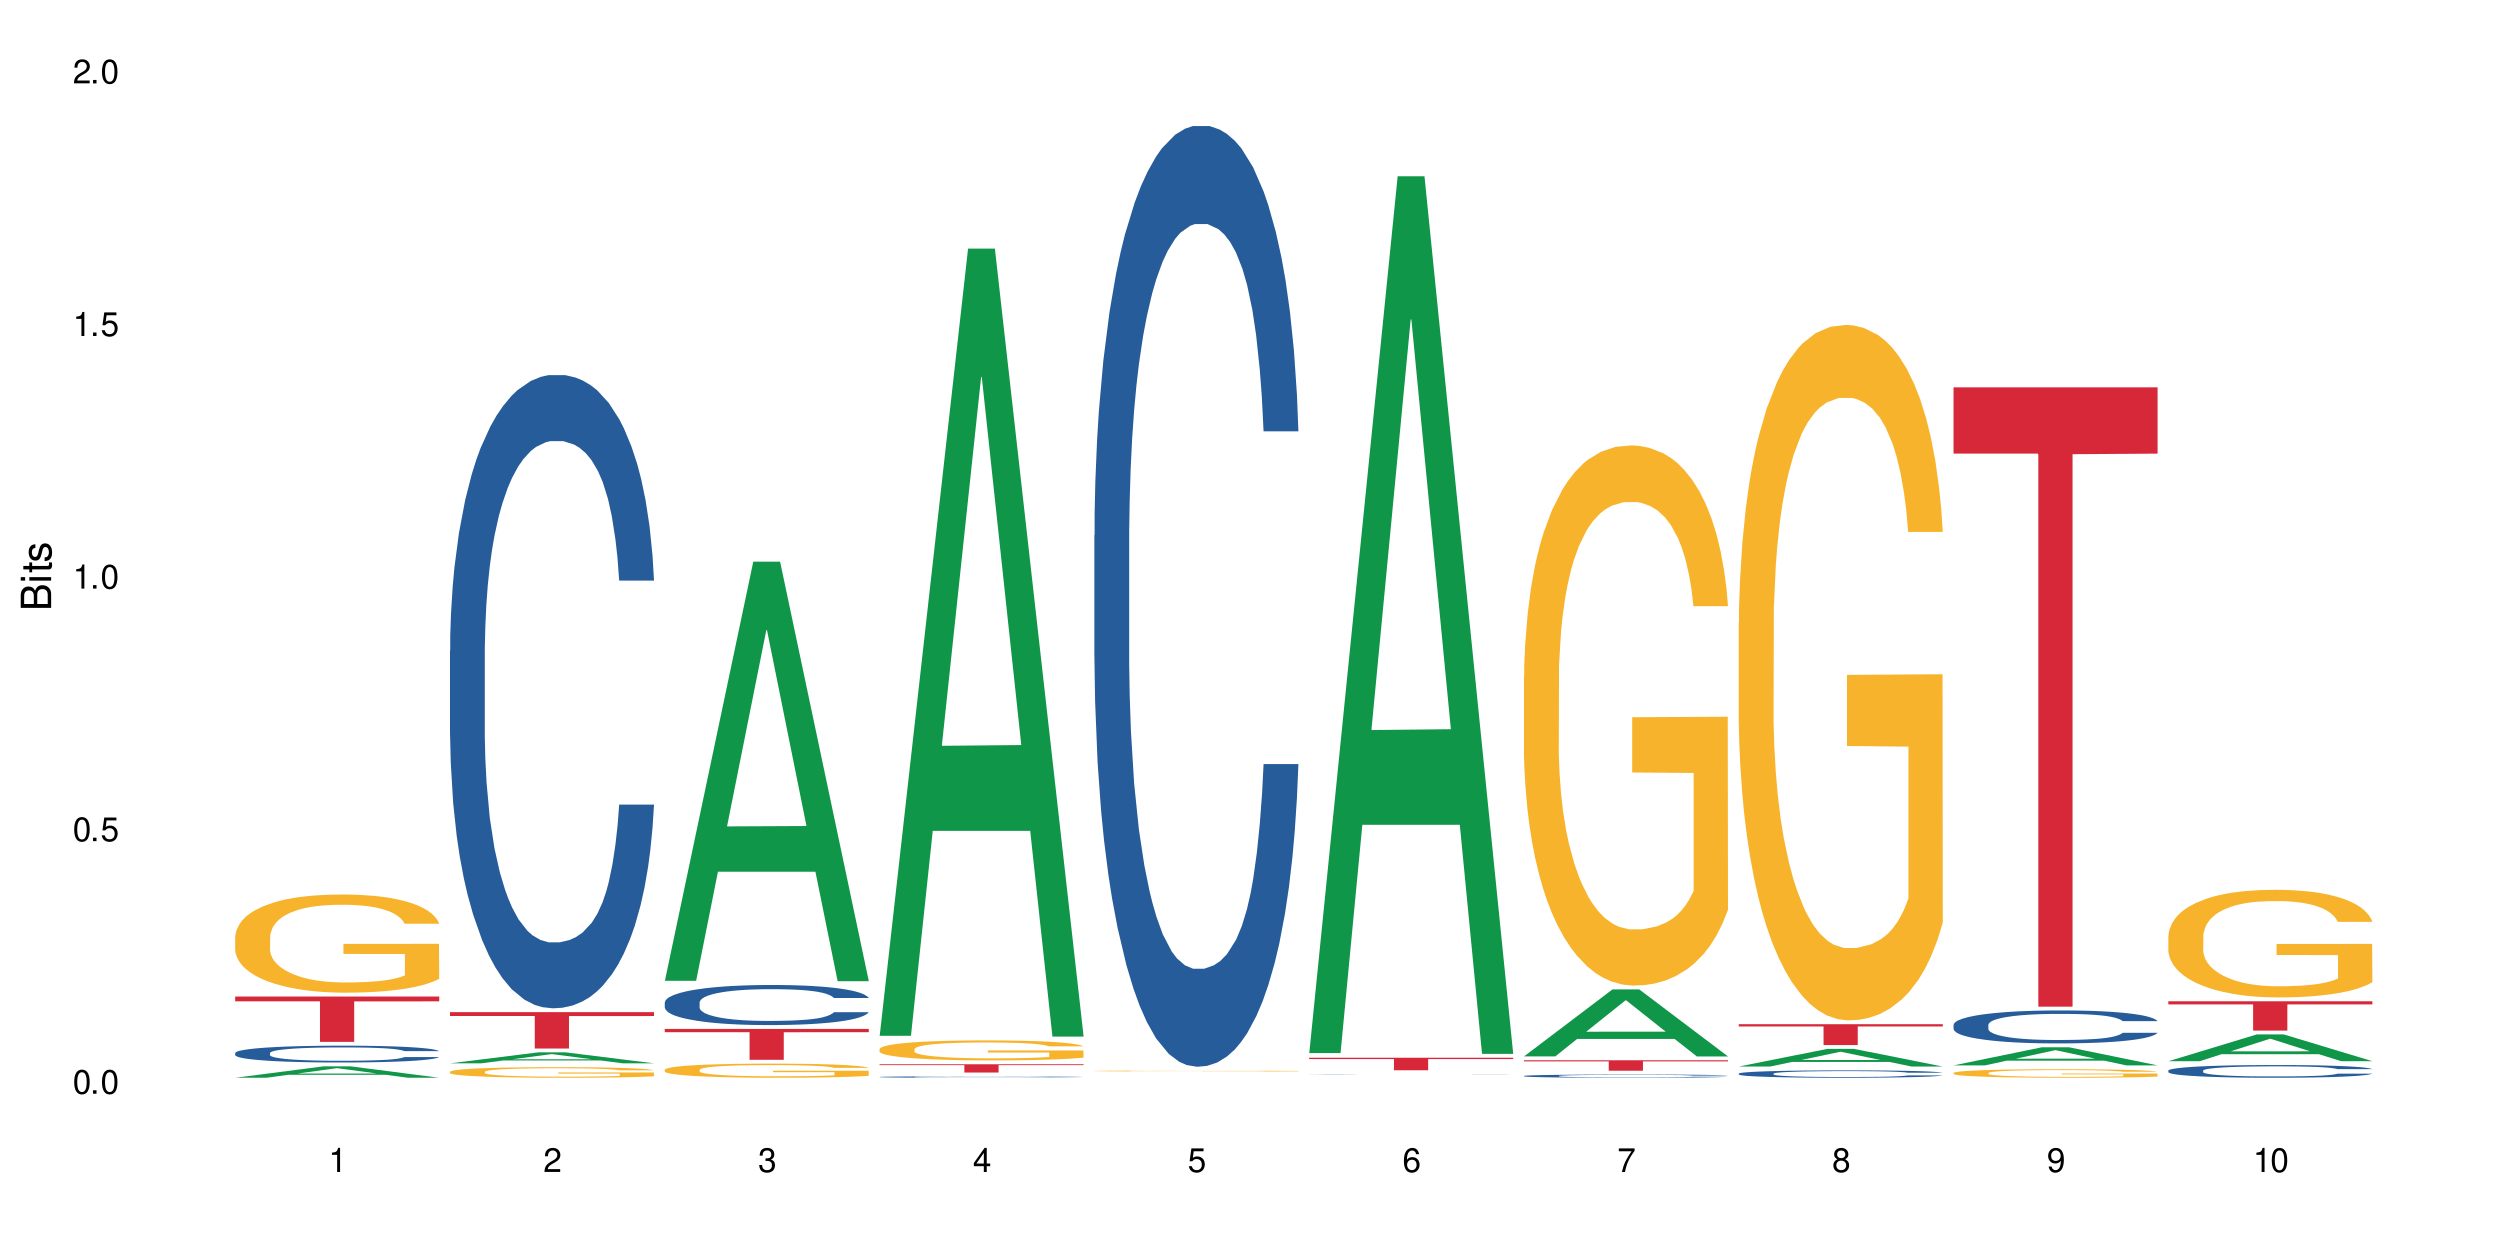
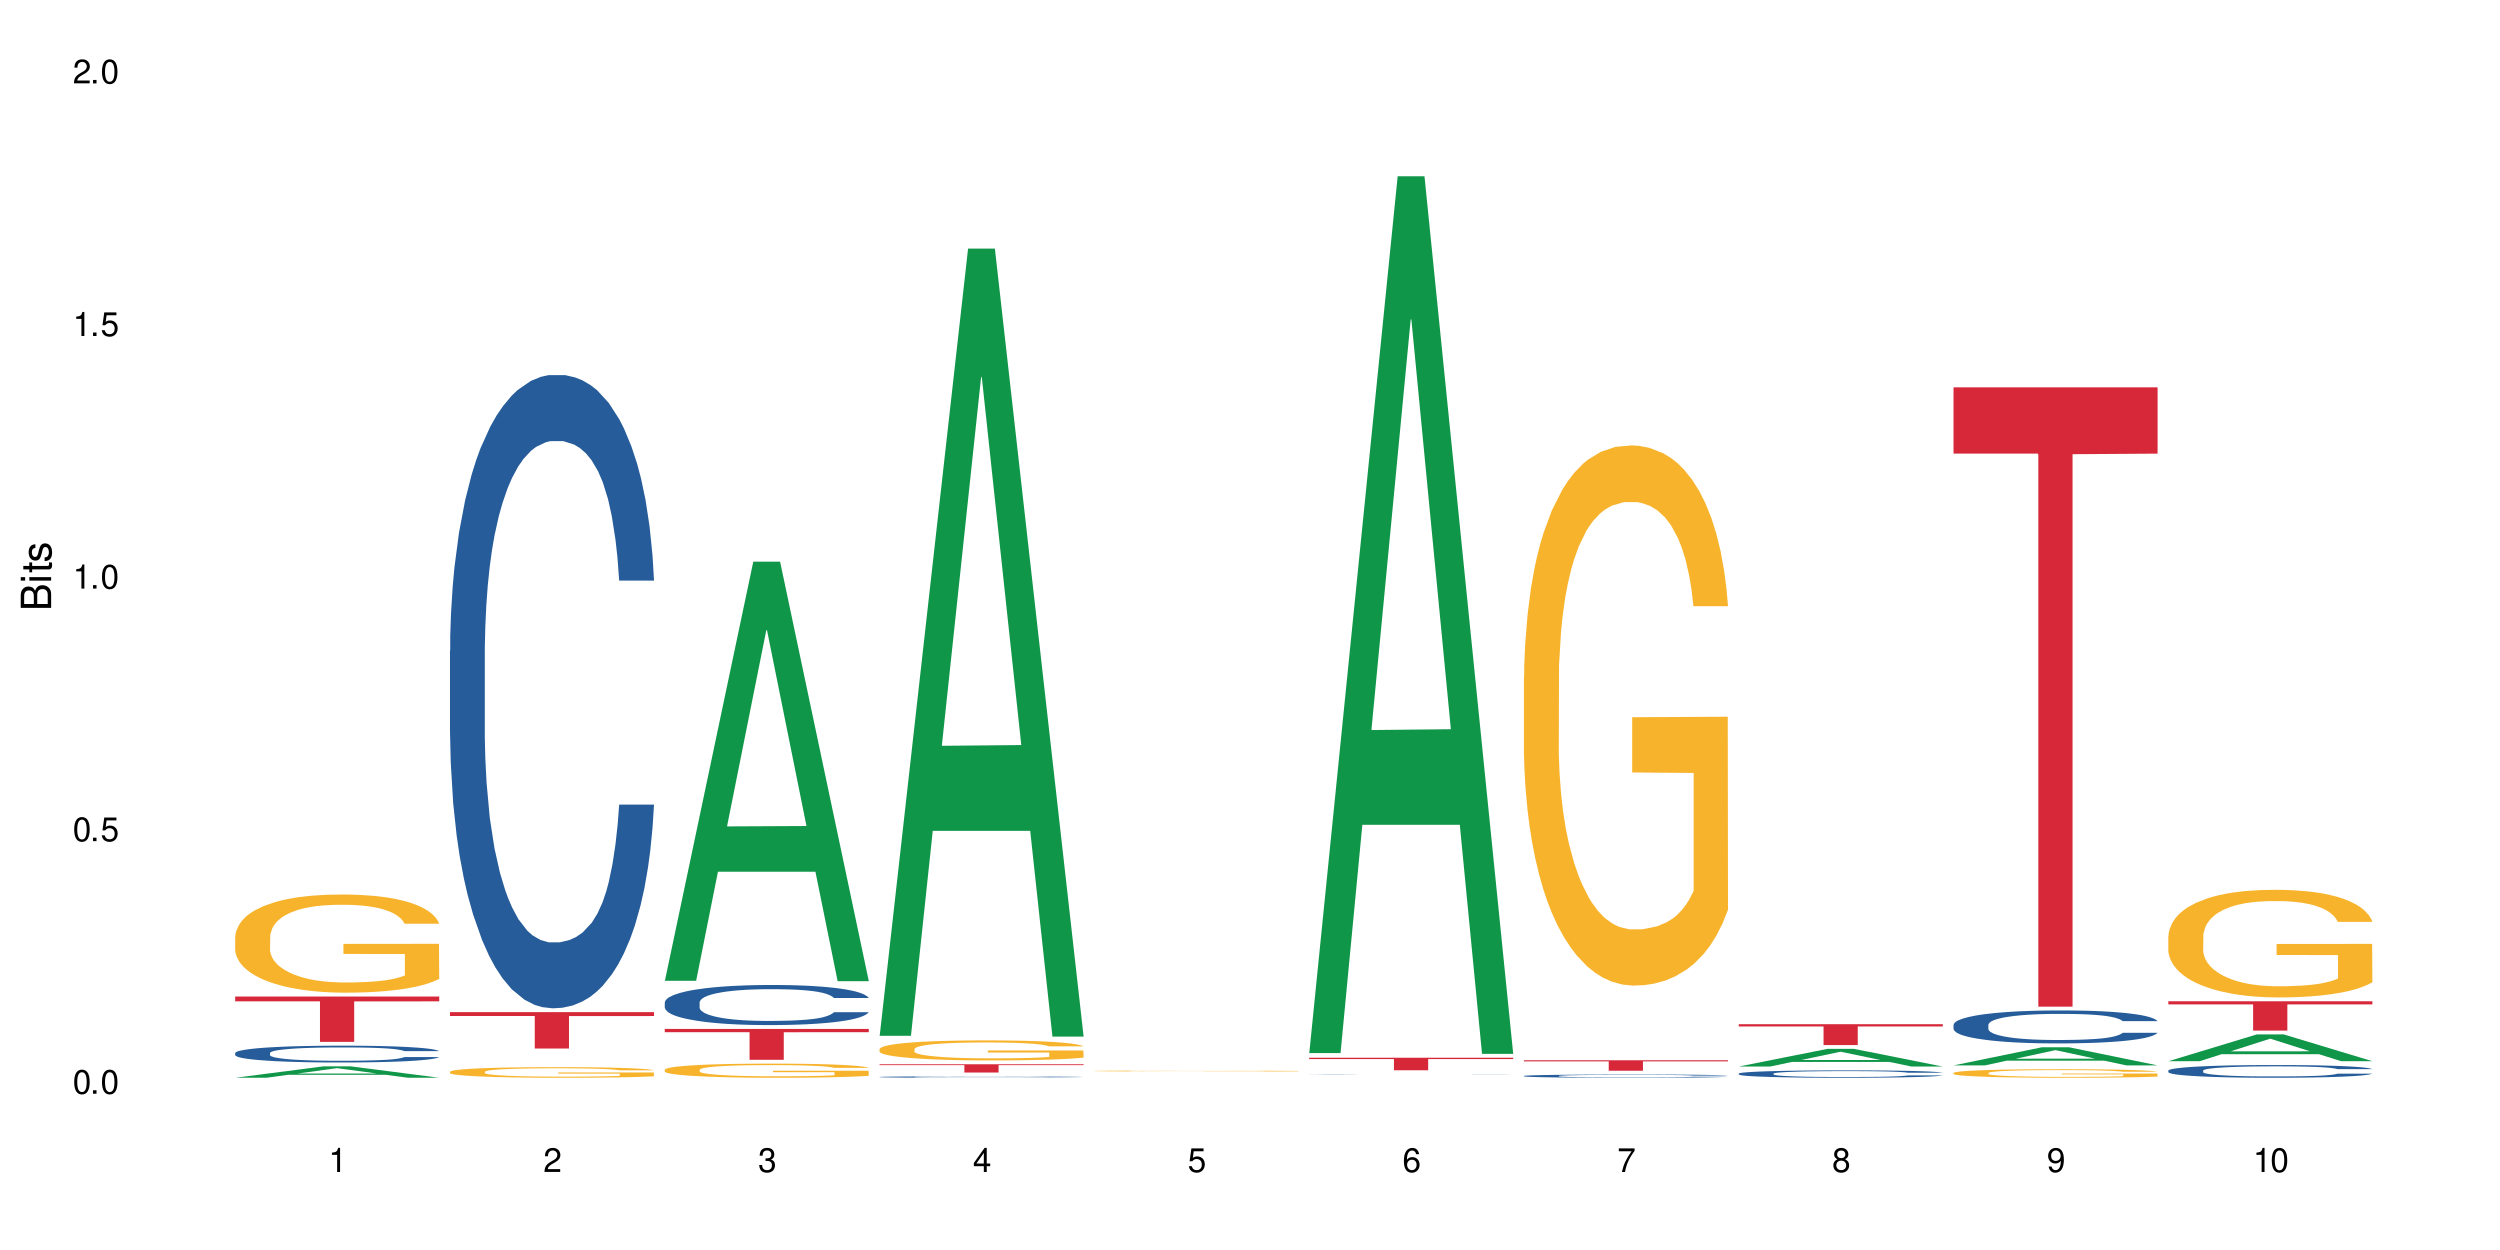
<svg xmlns="http://www.w3.org/2000/svg" xmlns:xlink="http://www.w3.org/1999/xlink" width="720" height="360" viewBox="0 0 720 360">
  <defs>
    <g>
      <g id="glyph-0-0">
</g>
      <g id="glyph-0-1">
        <path d="M 2.641 -6.938 C 2 -6.938 1.422 -6.656 1.078 -6.172 C 0.641 -5.562 0.406 -4.641 0.406 -3.359 C 0.406 -1.016 1.188 0.219 2.641 0.219 C 4.078 0.219 4.859 -1.016 4.859 -3.297 C 4.859 -4.641 4.656 -5.547 4.203 -6.172 C 3.844 -6.656 3.281 -6.938 2.641 -6.938 Z M 2.641 -6.188 C 3.547 -6.188 4 -5.25 4 -3.375 C 4 -1.406 3.562 -0.484 2.625 -0.484 C 1.734 -0.484 1.281 -1.438 1.281 -3.344 C 1.281 -5.25 1.734 -6.188 2.641 -6.188 Z M 2.641 -6.188 " />
      </g>
      <g id="glyph-0-2">
        <path d="M 1.828 -1 L 0.828 -1 L 0.828 0 L 1.828 0 Z M 1.828 -1 " />
      </g>
      <g id="glyph-0-3">
        <path d="M 4.562 -6.797 L 1.062 -6.797 L 0.547 -3.094 L 1.328 -3.094 C 1.719 -3.562 2.047 -3.734 2.578 -3.734 C 3.484 -3.734 4.062 -3.109 4.062 -2.094 C 4.062 -1.125 3.484 -0.531 2.578 -0.531 C 1.828 -0.531 1.375 -0.906 1.188 -1.672 L 0.328 -1.672 C 0.453 -1.109 0.547 -0.844 0.75 -0.594 C 1.125 -0.078 1.828 0.219 2.594 0.219 C 3.969 0.219 4.922 -0.781 4.922 -2.219 C 4.922 -3.562 4.031 -4.484 2.719 -4.484 C 2.25 -4.484 1.859 -4.359 1.469 -4.062 L 1.734 -5.969 L 4.562 -5.969 Z M 4.562 -6.797 " />
      </g>
      <g id="glyph-0-4">
        <path d="M 2.484 -4.938 L 2.484 0 L 3.328 0 L 3.328 -6.938 L 2.766 -6.938 C 2.469 -5.875 2.281 -5.734 0.984 -5.562 L 0.984 -4.938 Z M 2.484 -4.938 " />
      </g>
      <g id="glyph-0-5">
        <path d="M 4.859 -0.828 L 1.281 -0.828 C 1.359 -1.406 1.672 -1.781 2.5 -2.281 L 3.469 -2.828 C 4.406 -3.344 4.906 -4.062 4.906 -4.906 C 4.906 -5.484 4.672 -6.031 4.266 -6.406 C 3.859 -6.766 3.375 -6.938 2.719 -6.938 C 1.859 -6.938 1.219 -6.625 0.844 -6.031 C 0.609 -5.672 0.5 -5.234 0.484 -4.531 L 1.328 -4.531 C 1.359 -5.016 1.406 -5.281 1.531 -5.516 C 1.75 -5.938 2.188 -6.203 2.703 -6.203 C 3.469 -6.203 4.031 -5.641 4.031 -4.891 C 4.031 -4.344 3.719 -3.859 3.125 -3.516 L 2.234 -3 C 0.812 -2.172 0.406 -1.531 0.328 -0.016 L 4.859 -0.016 Z M 4.859 -0.828 " />
      </g>
      <g id="glyph-0-6">
        <path d="M 2.125 -3.188 L 2.578 -3.188 C 3.5 -3.188 3.984 -2.766 3.984 -1.922 C 3.984 -1.062 3.469 -0.531 2.594 -0.531 C 1.656 -0.531 1.203 -1 1.156 -2.016 L 0.312 -2.016 C 0.344 -1.453 0.438 -1.094 0.609 -0.781 C 0.953 -0.109 1.625 0.219 2.547 0.219 C 3.953 0.219 4.859 -0.625 4.859 -1.938 C 4.859 -2.828 4.516 -3.297 3.703 -3.594 C 4.344 -3.844 4.656 -4.328 4.656 -5.031 C 4.656 -6.219 3.875 -6.938 2.578 -6.938 C 1.203 -6.938 0.484 -6.172 0.453 -4.703 L 1.297 -4.703 C 1.312 -5.125 1.344 -5.359 1.453 -5.578 C 1.641 -5.969 2.062 -6.203 2.594 -6.203 C 3.344 -6.203 3.797 -5.75 3.797 -5 C 3.797 -4.516 3.609 -4.219 3.25 -4.047 C 3.016 -3.953 2.703 -3.922 2.125 -3.906 Z M 2.125 -3.188 " />
      </g>
      <g id="glyph-0-7">
        <path d="M 3.141 -1.672 L 3.141 0 L 3.984 0 L 3.984 -1.672 L 4.984 -1.672 L 4.984 -2.438 L 3.984 -2.438 L 3.984 -6.938 L 3.359 -6.938 L 0.266 -2.578 L 0.266 -1.672 Z M 3.141 -2.438 L 1 -2.438 L 3.141 -5.5 Z M 3.141 -2.438 " />
      </g>
      <g id="glyph-0-8">
        <path d="M 4.781 -5.125 C 4.609 -6.266 3.891 -6.938 2.844 -6.938 C 2.094 -6.938 1.422 -6.578 1.031 -5.953 C 0.594 -5.266 0.406 -4.422 0.406 -3.172 C 0.406 -2 0.578 -1.25 0.984 -0.641 C 1.359 -0.078 1.953 0.219 2.703 0.219 C 3.984 0.219 4.922 -0.75 4.922 -2.094 C 4.922 -3.375 4.062 -4.281 2.844 -4.281 C 2.172 -4.281 1.641 -4.031 1.281 -3.516 C 1.281 -5.234 1.828 -6.188 2.797 -6.188 C 3.391 -6.188 3.797 -5.797 3.938 -5.125 Z M 2.734 -3.531 C 3.547 -3.531 4.062 -2.953 4.062 -2.031 C 4.062 -1.156 3.484 -0.531 2.703 -0.531 C 1.922 -0.531 1.328 -1.188 1.328 -2.078 C 1.328 -2.938 1.906 -3.531 2.734 -3.531 Z M 2.734 -3.531 " />
      </g>
      <g id="glyph-0-9">
        <path d="M 4.984 -6.797 L 0.438 -6.797 L 0.438 -5.969 L 4.109 -5.969 C 2.5 -3.656 1.828 -2.234 1.328 0 L 2.219 0 C 2.594 -2.172 3.453 -4.047 4.984 -6.094 Z M 4.984 -6.797 " />
      </g>
      <g id="glyph-0-10">
        <path d="M 3.75 -3.656 C 4.469 -4.094 4.688 -4.438 4.688 -5.078 C 4.688 -6.172 3.844 -6.938 2.641 -6.938 C 1.438 -6.938 0.594 -6.172 0.594 -5.094 C 0.594 -4.438 0.812 -4.094 1.516 -3.656 C 0.734 -3.266 0.359 -2.703 0.359 -1.922 C 0.359 -0.656 1.281 0.219 2.641 0.219 C 3.984 0.219 4.922 -0.656 4.922 -1.922 C 4.922 -2.703 4.531 -3.266 3.75 -3.656 Z M 2.641 -6.188 C 3.359 -6.188 3.812 -5.75 3.812 -5.062 C 3.812 -4.406 3.344 -3.984 2.641 -3.984 C 1.922 -3.984 1.453 -4.406 1.453 -5.078 C 1.453 -5.75 1.922 -6.188 2.641 -6.188 Z M 2.641 -3.266 C 3.484 -3.266 4.062 -2.719 4.062 -1.906 C 4.062 -1.078 3.484 -0.531 2.625 -0.531 C 1.797 -0.531 1.219 -1.094 1.219 -1.906 C 1.219 -2.719 1.781 -3.266 2.641 -3.266 Z M 2.641 -3.266 " />
      </g>
      <g id="glyph-0-11">
        <path d="M 0.516 -1.578 C 0.672 -0.453 1.406 0.219 2.438 0.219 C 3.188 0.219 3.859 -0.141 4.266 -0.766 C 4.688 -1.453 4.891 -2.297 4.891 -3.547 C 4.891 -4.719 4.703 -5.453 4.312 -6.078 C 3.938 -6.641 3.344 -6.938 2.594 -6.938 C 1.297 -6.938 0.359 -5.969 0.359 -4.625 C 0.359 -3.344 1.234 -2.453 2.453 -2.453 C 3.094 -2.453 3.578 -2.672 4.016 -3.203 C 4 -1.484 3.469 -0.531 2.5 -0.531 C 1.906 -0.531 1.484 -0.906 1.359 -1.578 Z M 2.578 -6.203 C 3.375 -6.203 3.969 -5.531 3.969 -4.641 C 3.969 -3.797 3.391 -3.188 2.547 -3.188 C 1.734 -3.188 1.234 -3.766 1.234 -4.688 C 1.234 -5.562 1.797 -6.203 2.578 -6.203 Z M 2.578 -6.203 " />
      </g>
      <g id="glyph-1-0">
</g>
      <g id="glyph-1-1">
        <path d="M 0 -0.953 L 0 -4.891 C 0 -5.719 -0.234 -6.344 -0.734 -6.797 C -1.188 -7.234 -1.812 -7.469 -2.5 -7.469 C -3.547 -7.469 -4.188 -7 -4.625 -5.875 C -4.984 -6.688 -5.625 -7.094 -6.531 -7.094 C -7.172 -7.094 -7.734 -6.859 -8.141 -6.391 C -8.562 -5.922 -8.75 -5.344 -8.75 -4.5 L -8.75 -0.953 Z M -4.984 -2.062 L -7.766 -2.062 L -7.766 -4.219 C -7.766 -4.844 -7.688 -5.203 -7.453 -5.5 C -7.219 -5.812 -6.859 -5.969 -6.375 -5.969 C -5.891 -5.969 -5.531 -5.812 -5.297 -5.5 C -5.062 -5.203 -4.984 -4.844 -4.984 -4.219 Z M -0.984 -2.062 L -4 -2.062 L -4 -4.781 C -4 -5.766 -3.438 -6.359 -2.484 -6.359 C -1.547 -6.359 -0.984 -5.766 -0.984 -4.781 Z M -0.984 -2.062 " />
      </g>
      <g id="glyph-1-2">
        <path d="M -6.281 -1.797 L -6.281 -0.797 L 0 -0.797 L 0 -1.797 Z M -8.75 -1.797 L -8.75 -0.797 L -7.484 -0.797 L -7.484 -1.797 Z M -8.75 -1.797 " />
      </g>
      <g id="glyph-1-3">
        <path d="M -6.281 -3.047 L -6.281 -2.016 L -8.016 -2.016 L -8.016 -1.016 L -6.281 -1.016 L -6.281 -0.172 L -5.469 -0.172 L -5.469 -1.016 L -0.719 -1.016 C -0.078 -1.016 0.281 -1.453 0.281 -2.234 C 0.281 -2.5 0.25 -2.719 0.188 -3.047 L -0.641 -3.047 C -0.609 -2.906 -0.594 -2.766 -0.594 -2.562 C -0.594 -2.141 -0.719 -2.016 -1.156 -2.016 L -5.469 -2.016 L -5.469 -3.047 Z M -6.281 -3.047 " />
      </g>
      <g id="glyph-1-4">
        <path d="M -4.531 -5.25 C -5.766 -5.25 -6.469 -4.422 -6.469 -2.969 C -6.469 -1.516 -5.719 -0.562 -4.547 -0.562 C -3.562 -0.562 -3.094 -1.062 -2.734 -2.562 L -2.516 -3.484 C -2.344 -4.188 -2.094 -4.469 -1.641 -4.469 C -1.047 -4.469 -0.641 -3.875 -0.641 -3 C -0.641 -2.453 -0.797 -2 -1.062 -1.75 C -1.25 -1.594 -1.422 -1.531 -1.875 -1.469 L -1.875 -0.406 C -0.422 -0.453 0.281 -1.266 0.281 -2.922 C 0.281 -4.5 -0.5 -5.516 -1.719 -5.516 C -2.656 -5.516 -3.172 -4.984 -3.469 -3.734 L -3.703 -2.766 C -3.891 -1.953 -4.156 -1.609 -4.594 -1.609 C -5.188 -1.609 -5.547 -2.125 -5.547 -2.938 C -5.547 -3.75 -5.203 -4.172 -4.531 -4.203 Z M -4.531 -5.25 " />
      </g>
    </g>
  </defs>
  <rect x="-72" y="-36" width="864" height="432" fill="rgb(100%, 100%, 100%)" fill-opacity="1" />
  <path fill-rule="nonzero" fill="rgb(6.275%, 58.824%, 28.235%)" fill-opacity="1" d="M 67.73 310.391 L 67.793 310.391 L 93.223 307.102 L 100.945 307.102 L 126.5 310.395 L 117.52 310.395 L 111.117 309.535 L 83.051 309.535 L 76.773 310.391 L 67.73 310.391 L 85.75 309.18 L 108.543 309.176 L 97.176 307.641 L 97.051 307.637 L 96.926 307.645 L 85.688 309.176 L 85.75 309.18 Z M 67.73 310.391 " />
  <path fill-rule="nonzero" fill="rgb(14.51%, 36.078%, 60%)" fill-opacity="1" d="M 67.73 303.266 L 67.801 303.262 L 67.801 303.152 L 68.02 302.984 L 68.52 302.773 L 69.02 302.629 L 70.312 302.367 L 72.102 302.113 L 73.965 301.918 L 75.328 301.805 L 76.547 301.715 L 79.34 301.551 L 81.133 301.469 L 83.066 301.391 L 85.434 301.316 L 87.152 301.273 L 91.023 301.203 L 93.891 301.172 L 96.113 301.156 L 100.914 301.156 L 103.781 301.176 L 105.859 301.199 L 108.152 301.234 L 110.086 301.273 L 113.457 301.371 L 116.465 301.496 L 117.828 301.566 L 119.977 301.703 L 121.625 301.836 L 122.773 301.949 L 124.062 302.113 L 125.207 302.312 L 126.07 302.539 L 126.5 302.73 L 116.465 302.73 L 115.965 302.551 L 115.391 302.414 L 114.316 302.234 L 113.238 302.105 L 111.734 301.977 L 110.375 301.895 L 108.512 301.809 L 106.863 301.754 L 105.141 301.715 L 103.492 301.688 L 100.34 301.664 L 96.684 301.664 L 95.324 301.672 L 92.527 301.707 L 91.023 301.738 L 88.871 301.801 L 87.367 301.855 L 85.578 301.945 L 84.359 302.02 L 82.852 302.137 L 81.777 302.238 L 80.559 302.383 L 79.844 302.496 L 79.199 302.617 L 78.625 302.766 L 78.195 302.918 L 77.906 303.082 L 77.766 303.242 L 77.766 303.93 L 77.906 304.086 L 78.266 304.273 L 79.199 304.543 L 80.559 304.777 L 82.137 304.965 L 83.641 305.098 L 84.5 305.16 L 85.648 305.23 L 87.441 305.316 L 90.02 305.406 L 91.523 305.441 L 93.816 305.477 L 96.184 305.496 L 99.336 305.496 L 102.133 305.477 L 103.996 305.457 L 105.93 305.418 L 108.582 305.344 L 110.23 305.273 L 111.664 305.191 L 112.738 305.105 L 113.457 305.035 L 114.531 304.898 L 115.391 304.746 L 116.035 304.594 L 116.465 304.441 L 126.5 304.441 L 126.07 304.617 L 125.422 304.793 L 124.777 304.918 L 123.777 305.074 L 122.629 305.211 L 120.98 305.367 L 119.617 305.469 L 117.828 305.578 L 116.18 305.664 L 114.387 305.738 L 111.734 305.828 L 110.016 305.871 L 108.152 305.91 L 105.93 305.945 L 103.137 305.977 L 100.125 305.996 L 97.328 306 L 94.32 305.992 L 92.098 305.973 L 89.16 305.934 L 85.504 305.852 L 82.852 305.77 L 80.773 305.684 L 78.984 305.598 L 76.977 305.477 L 74.395 305.281 L 72.82 305.133 L 71.746 305.008 L 70.527 304.836 L 69.664 304.68 L 68.664 304.434 L 67.945 304.117 L 67.73 303.875 Z M 67.73 303.266 " />
  <path fill-rule="nonzero" fill="rgb(96.863%, 70.196%, 16.863%)" fill-opacity="1" d="M 67.73 269.727 L 67.801 269.699 L 67.801 269.184 L 68.09 268.023 L 68.805 266.422 L 69.738 265.105 L 70.742 264.07 L 71.387 263.527 L 72.461 262.754 L 73.395 262.188 L 75.758 261.023 L 78.77 259.941 L 80.418 259.477 L 82.281 259.035 L 84.93 258.547 L 86.148 258.363 L 89.875 257.953 L 94.105 257.695 L 98.762 257.617 L 100.914 257.641 L 103.852 257.746 L 107.863 258.027 L 110.16 258.289 L 111.949 258.547 L 113.812 258.883 L 116.105 259.398 L 118.258 260.016 L 119.977 260.637 L 121.695 261.41 L 123.129 262.238 L 124.348 263.141 L 125.422 264.227 L 126.07 265.129 L 126.5 266.035 L 116.535 266.035 L 115.965 265.129 L 115.32 264.434 L 114.242 263.582 L 113.168 262.961 L 112.094 262.469 L 110.086 261.801 L 108.367 261.387 L 106.215 261.023 L 104.137 260.793 L 101.773 260.637 L 100.34 260.586 L 96.543 260.586 L 93.102 260.766 L 91.094 260.973 L 89.66 261.18 L 87.656 261.566 L 86.438 261.875 L 85.719 262.082 L 83.57 262.883 L 82.137 263.605 L 81.348 264.098 L 80.344 264.871 L 79.629 265.57 L 78.84 266.602 L 78.41 267.375 L 77.836 269.133 L 77.766 273.781 L 77.98 274.762 L 78.41 275.82 L 78.984 276.75 L 79.844 277.73 L 80.703 278.48 L 82.207 279.484 L 83.496 280.156 L 84.5 280.598 L 86.438 281.293 L 87.227 281.527 L 89.09 281.992 L 91.023 282.352 L 93.387 282.66 L 95.18 282.816 L 98.047 282.945 L 101.703 282.945 L 106 282.793 L 108.727 282.586 L 110.59 282.379 L 111.809 282.195 L 113.312 281.914 L 114.387 281.656 L 115.391 281.371 L 116.609 280.934 L 116.609 274.762 L 98.906 274.734 L 98.906 271.844 L 126.426 271.816 L 126.5 281.914 L 124.992 282.609 L 123.129 283.281 L 121.34 283.797 L 119.477 284.238 L 116.824 284.727 L 114.672 285.039 L 111.375 285.398 L 108.367 285.633 L 105.215 285.785 L 102.418 285.863 L 99.121 285.891 L 96.184 285.836 L 93.031 285.684 L 90.52 285.477 L 88.227 285.219 L 85.934 284.883 L 83.066 284.34 L 81.203 283.902 L 79.27 283.359 L 77.336 282.715 L 75.613 282.016 L 74.469 281.473 L 73.32 280.855 L 72.102 280.078 L 70.957 279.203 L 70.098 278.402 L 69.309 277.496 L 68.734 276.645 L 68.16 275.484 L 67.875 274.555 L 67.73 273.754 Z M 67.73 269.727 " />
  <path fill-rule="nonzero" fill="rgb(83.922%, 15.686%, 22.353%)" fill-opacity="1" d="M 67.73 286.992 L 126.5 286.992 L 126.5 288.391 L 102.008 288.402 L 102.008 300.059 L 92.152 300.059 L 92.152 288.414 L 92.008 288.391 L 67.73 288.391 Z M 67.73 286.992 " />
-   <path fill-rule="nonzero" fill="rgb(6.275%, 58.824%, 28.235%)" fill-opacity="1" d="M 129.594 306.238 L 129.656 306.238 L 155.082 303.07 L 162.805 303.07 L 188.359 306.242 L 179.383 306.242 L 172.977 305.414 L 144.91 305.414 L 138.633 306.238 L 129.594 306.238 L 147.613 305.074 L 170.402 305.07 L 159.039 303.59 L 158.914 303.586 L 158.789 303.594 L 147.547 305.07 L 147.613 305.074 Z M 129.594 306.238 " />
  <path fill-rule="nonzero" fill="rgb(14.51%, 36.078%, 60%)" fill-opacity="1" d="M 129.594 187.379 L 129.664 187.215 L 129.664 183.215 L 129.879 176.879 L 130.379 168.879 L 130.883 163.375 L 132.172 153.543 L 133.965 144.039 L 135.828 136.707 L 137.188 132.371 L 138.406 129.039 L 141.203 122.871 L 142.992 119.703 L 144.93 116.871 L 147.293 114.035 L 149.016 112.367 L 152.883 109.703 L 155.75 108.535 L 157.973 108.035 L 162.773 108.035 L 165.641 108.703 L 167.719 109.535 L 170.012 110.867 L 171.949 112.367 L 175.316 116.035 L 178.324 120.703 L 179.688 123.371 L 181.836 128.539 L 183.484 133.539 L 184.633 137.871 L 185.922 144.039 L 187.07 151.543 L 187.93 160.043 L 188.359 167.211 L 178.324 167.211 L 177.824 160.543 L 177.25 155.375 L 176.176 148.543 L 175.102 143.707 L 173.598 138.871 L 172.234 135.707 L 170.371 132.539 L 168.723 130.539 L 167.004 129.039 L 165.355 128.039 L 162.199 127.039 L 158.547 127.039 L 157.184 127.371 L 154.391 128.703 L 152.883 129.871 L 150.734 132.207 L 149.23 134.371 L 147.438 137.707 L 146.219 140.539 L 144.715 144.875 L 143.641 148.707 L 142.422 154.207 L 141.703 158.375 L 141.059 163.043 L 140.484 168.543 L 140.055 174.379 L 139.77 180.547 L 139.625 186.547 L 139.625 212.383 L 139.77 218.387 L 140.129 225.387 L 141.059 235.555 L 142.422 244.391 L 143.996 251.391 L 145.504 256.391 L 146.363 258.727 L 147.508 261.391 L 149.301 264.727 L 151.879 268.059 L 153.387 269.395 L 155.68 270.727 L 158.043 271.395 L 161.199 271.395 L 163.992 270.727 L 165.855 269.895 L 167.789 268.559 L 170.441 265.727 L 172.09 263.059 L 173.523 259.891 L 174.598 256.727 L 175.316 254.059 L 176.391 248.891 L 177.25 243.223 L 177.895 237.387 L 178.324 231.723 L 188.359 231.723 L 187.93 238.387 L 187.285 244.891 L 186.641 249.723 L 185.637 255.559 L 184.488 260.727 L 182.84 266.559 L 181.48 270.395 L 179.688 274.562 L 178.039 277.727 L 176.246 280.562 L 173.598 283.895 L 171.875 285.562 L 170.012 287.062 L 167.789 288.395 L 164.996 289.562 L 161.984 290.23 L 159.191 290.398 L 156.18 290.062 L 153.957 289.398 L 151.02 287.895 L 147.367 284.895 L 144.715 281.73 L 142.637 278.562 L 140.844 275.227 L 138.836 270.727 L 136.258 263.391 L 134.68 257.727 L 133.605 253.059 L 132.387 246.555 L 131.527 240.723 L 130.523 231.387 L 129.809 219.551 L 129.594 210.383 Z M 129.594 187.379 " />
  <path fill-rule="nonzero" fill="rgb(96.863%, 70.196%, 16.863%)" fill-opacity="1" d="M 129.594 308.652 L 129.664 308.648 L 129.664 308.594 L 129.949 308.469 L 130.668 308.293 L 131.598 308.152 L 132.602 308.039 L 133.246 307.98 L 134.32 307.898 L 135.254 307.836 L 137.617 307.711 L 140.629 307.594 L 142.277 307.543 L 144.141 307.496 L 146.793 307.445 L 148.012 307.426 L 151.738 307.379 L 155.965 307.352 L 160.625 307.344 L 162.773 307.348 L 165.711 307.359 L 169.727 307.387 L 172.02 307.418 L 173.812 307.445 L 175.676 307.48 L 177.969 307.535 L 180.117 307.602 L 181.836 307.672 L 183.559 307.754 L 184.992 307.844 L 186.211 307.941 L 187.285 308.059 L 187.93 308.156 L 188.359 308.254 L 178.398 308.254 L 177.824 308.156 L 177.18 308.078 L 176.105 307.988 L 175.031 307.922 L 173.953 307.867 L 171.949 307.797 L 170.227 307.75 L 168.078 307.711 L 166 307.688 L 163.633 307.672 L 162.199 307.664 L 158.402 307.664 L 154.961 307.684 L 152.957 307.707 L 151.523 307.73 L 149.516 307.77 L 148.297 307.805 L 147.582 307.824 L 145.43 307.914 L 143.996 307.992 L 143.207 308.043 L 142.207 308.129 L 141.488 308.203 L 140.699 308.312 L 140.27 308.398 L 139.695 308.586 L 139.625 309.09 L 139.84 309.195 L 140.27 309.309 L 140.844 309.41 L 141.703 309.516 L 142.562 309.598 L 144.07 309.703 L 145.359 309.777 L 146.363 309.824 L 148.297 309.898 L 149.086 309.926 L 150.949 309.977 L 152.883 310.016 L 155.25 310.047 L 157.039 310.062 L 159.906 310.078 L 163.562 310.078 L 167.863 310.062 L 170.586 310.039 L 172.449 310.016 L 173.668 309.996 L 175.172 309.965 L 176.246 309.938 L 177.25 309.906 L 178.469 309.859 L 178.469 309.195 L 160.766 309.191 L 160.766 308.879 L 188.289 308.875 L 188.359 309.965 L 186.855 310.043 L 184.992 310.113 L 183.199 310.168 L 181.336 310.219 L 178.684 310.27 L 176.535 310.305 L 173.238 310.344 L 170.227 310.367 L 167.074 310.383 L 164.277 310.395 L 160.984 310.395 L 158.043 310.391 L 154.891 310.375 L 152.383 310.352 L 150.09 310.324 L 147.797 310.285 L 144.93 310.227 L 143.066 310.18 L 141.129 310.121 L 139.195 310.055 L 137.477 309.977 L 136.328 309.918 L 135.184 309.852 L 133.965 309.77 L 132.816 309.672 L 131.957 309.586 L 131.168 309.488 L 130.594 309.398 L 130.023 309.273 L 129.734 309.172 L 129.594 309.086 Z M 129.594 308.652 " />
  <path fill-rule="nonzero" fill="rgb(83.922%, 15.686%, 22.353%)" fill-opacity="1" d="M 129.594 291.496 L 188.359 291.496 L 188.359 292.617 L 163.867 292.629 L 163.867 301.969 L 154.012 301.969 L 154.012 292.637 L 153.871 292.617 L 129.594 292.617 Z M 129.594 291.496 " />
  <path fill-rule="nonzero" fill="rgb(6.275%, 58.824%, 28.235%)" fill-opacity="1" d="M 191.453 282.473 L 191.516 282.359 L 216.945 161.766 L 224.668 161.766 L 250.219 282.586 L 241.242 282.586 L 234.84 251.051 L 206.773 251.051 L 200.492 282.473 L 191.453 282.473 L 209.473 238.004 L 232.266 237.891 L 220.898 181.504 L 220.773 181.391 L 220.648 181.73 L 209.41 237.891 L 209.473 238.004 Z M 191.453 282.473 " />
  <path fill-rule="nonzero" fill="rgb(14.51%, 36.078%, 60%)" fill-opacity="1" d="M 191.453 288.707 L 191.523 288.695 L 191.523 288.441 L 191.738 288.043 L 192.242 287.535 L 192.742 287.188 L 194.031 286.566 L 195.824 285.965 L 197.688 285.5 L 199.051 285.227 L 200.27 285.016 L 203.062 284.625 L 204.855 284.426 L 206.789 284.246 L 209.156 284.066 L 210.875 283.961 L 214.746 283.793 L 217.613 283.719 L 219.832 283.688 L 224.637 283.688 L 227.5 283.73 L 229.582 283.785 L 231.875 283.867 L 233.809 283.961 L 237.176 284.195 L 240.188 284.488 L 241.547 284.66 L 243.699 284.984 L 245.348 285.301 L 246.492 285.574 L 247.785 285.965 L 248.93 286.441 L 249.789 286.977 L 250.219 287.43 L 240.188 287.43 L 239.684 287.008 L 239.113 286.684 L 238.035 286.25 L 236.961 285.945 L 235.457 285.641 L 234.094 285.438 L 232.23 285.238 L 230.582 285.113 L 228.863 285.016 L 227.215 284.953 L 224.062 284.891 L 220.406 284.891 L 219.043 284.91 L 216.25 284.996 L 214.746 285.07 L 212.594 285.219 L 211.09 285.355 L 209.297 285.566 L 208.078 285.746 L 206.574 286.02 L 205.5 286.262 L 204.281 286.609 L 203.566 286.871 L 202.918 287.168 L 202.348 287.516 L 201.918 287.883 L 201.629 288.273 L 201.484 288.652 L 201.484 290.289 L 201.629 290.668 L 201.988 291.109 L 202.918 291.754 L 204.281 292.312 L 205.859 292.754 L 207.363 293.07 L 208.223 293.219 L 209.371 293.387 L 211.16 293.598 L 213.742 293.809 L 215.246 293.895 L 217.539 293.977 L 219.906 294.02 L 223.059 294.02 L 225.852 293.977 L 227.715 293.926 L 229.652 293.84 L 232.305 293.66 L 233.953 293.492 L 235.387 293.293 L 236.461 293.094 L 237.176 292.922 L 238.254 292.598 L 239.113 292.238 L 239.758 291.871 L 240.188 291.512 L 250.219 291.512 L 249.789 291.934 L 249.145 292.344 L 248.5 292.648 L 247.496 293.02 L 246.352 293.344 L 244.703 293.715 L 243.34 293.957 L 241.547 294.219 L 239.898 294.422 L 238.109 294.598 L 235.457 294.809 L 233.738 294.914 L 231.875 295.012 L 229.652 295.094 L 226.855 295.168 L 223.848 295.211 L 221.051 295.223 L 218.043 295.199 L 215.82 295.16 L 212.883 295.062 L 209.227 294.875 L 206.574 294.672 L 204.496 294.473 L 202.703 294.262 L 200.699 293.977 L 198.117 293.516 L 196.543 293.156 L 195.465 292.859 L 194.246 292.449 L 193.387 292.078 L 192.383 291.488 L 191.668 290.742 L 191.453 290.16 Z M 191.453 288.707 " />
  <path fill-rule="nonzero" fill="rgb(96.863%, 70.196%, 16.863%)" fill-opacity="1" d="M 191.453 308.07 L 191.523 308.066 L 191.523 307.992 L 191.812 307.824 L 192.527 307.594 L 193.461 307.406 L 194.461 307.258 L 195.109 307.18 L 196.184 307.066 L 197.113 306.984 L 199.48 306.816 L 202.488 306.66 L 204.137 306.594 L 206 306.531 L 208.652 306.461 L 209.871 306.434 L 213.598 306.375 L 217.828 306.34 L 222.484 306.328 L 224.637 306.332 L 227.574 306.348 L 231.586 306.387 L 233.879 306.426 L 235.672 306.461 L 237.535 306.508 L 239.828 306.582 L 241.98 306.672 L 243.699 306.762 L 245.418 306.875 L 246.852 306.992 L 248.07 307.121 L 249.145 307.277 L 249.789 307.41 L 250.219 307.539 L 240.258 307.539 L 239.684 307.41 L 239.039 307.309 L 237.965 307.184 L 236.891 307.098 L 235.816 307.027 L 233.809 306.93 L 232.09 306.871 L 229.938 306.816 L 227.859 306.785 L 225.496 306.762 L 224.062 306.754 L 220.262 306.754 L 216.824 306.781 L 214.816 306.809 L 213.383 306.84 L 211.375 306.895 L 210.156 306.941 L 209.441 306.969 L 207.293 307.086 L 205.859 307.188 L 205.07 307.262 L 204.066 307.371 L 203.348 307.473 L 202.562 307.621 L 202.133 307.73 L 201.559 307.984 L 201.484 308.652 L 201.703 308.793 L 202.133 308.945 L 202.703 309.082 L 203.566 309.223 L 204.426 309.328 L 205.93 309.473 L 207.219 309.57 L 208.223 309.633 L 210.156 309.734 L 210.945 309.77 L 212.809 309.836 L 214.746 309.887 L 217.109 309.93 L 218.902 309.953 L 221.77 309.973 L 225.422 309.973 L 229.723 309.949 L 232.445 309.922 L 234.309 309.891 L 235.527 309.863 L 237.035 309.824 L 238.109 309.785 L 239.113 309.746 L 240.332 309.684 L 240.332 308.793 L 222.629 308.789 L 222.629 308.375 L 250.148 308.371 L 250.219 309.824 L 248.715 309.922 L 246.852 310.02 L 245.059 310.094 L 243.195 310.156 L 240.547 310.227 L 238.395 310.273 L 235.098 310.324 L 232.09 310.359 L 228.934 310.379 L 226.141 310.391 L 222.844 310.395 L 219.906 310.387 L 216.75 310.367 L 214.242 310.336 L 211.949 310.301 L 209.656 310.25 L 206.789 310.172 L 204.926 310.109 L 202.992 310.031 L 201.055 309.938 L 199.336 309.84 L 198.191 309.762 L 197.043 309.672 L 195.824 309.559 L 194.68 309.434 L 193.816 309.316 L 193.031 309.188 L 192.457 309.066 L 191.883 308.898 L 191.598 308.766 L 191.453 308.648 Z M 191.453 308.07 " />
  <path fill-rule="nonzero" fill="rgb(83.922%, 15.686%, 22.353%)" fill-opacity="1" d="M 191.453 296.324 L 250.219 296.324 L 250.219 297.277 L 225.727 297.285 L 225.727 305.227 L 215.875 305.227 L 215.875 297.293 L 215.73 297.277 L 191.453 297.277 Z M 191.453 296.324 " />
  <path fill-rule="nonzero" fill="rgb(6.275%, 58.824%, 28.235%)" fill-opacity="1" d="M 253.312 298.32 L 253.375 298.109 L 278.805 71.59 L 286.527 71.59 L 312.082 298.535 L 303.102 298.535 L 296.699 239.293 L 268.633 239.293 L 262.355 298.32 L 253.312 298.32 L 271.332 214.789 L 294.125 214.574 L 282.762 108.668 L 282.633 108.453 L 282.508 109.094 L 271.27 214.574 L 271.332 214.789 Z M 253.312 298.32 " />
  <path fill-rule="nonzero" fill="rgb(14.51%, 36.078%, 60%)" fill-opacity="1" d="M 253.312 310.164 L 253.387 310.164 L 253.387 310.156 L 253.602 310.141 L 254.102 310.121 L 254.605 310.109 L 255.895 310.09 L 257.684 310.066 L 259.547 310.051 L 260.91 310.039 L 262.129 310.035 L 264.922 310.02 L 266.715 310.012 L 268.652 310.008 L 271.016 310 L 272.734 309.996 L 276.605 309.988 L 279.473 309.988 L 281.695 309.984 L 286.496 309.984 L 289.363 309.988 L 291.441 309.988 L 293.734 309.992 L 295.668 309.996 L 299.039 310.004 L 302.047 310.016 L 303.41 310.02 L 305.559 310.031 L 307.207 310.043 L 308.355 310.055 L 309.645 310.066 L 310.793 310.082 L 311.652 310.102 L 312.082 310.117 L 302.047 310.117 L 301.547 310.105 L 300.973 310.094 L 299.898 310.078 L 298.824 310.066 L 297.316 310.055 L 295.957 310.047 L 294.094 310.043 L 292.445 310.035 L 290.723 310.035 L 289.074 310.031 L 285.922 310.027 L 282.266 310.027 L 280.906 310.031 L 278.109 310.031 L 276.605 310.035 L 274.457 310.039 L 272.949 310.047 L 271.16 310.055 L 269.941 310.059 L 268.434 310.07 L 267.359 310.078 L 266.141 310.09 L 265.426 310.098 L 264.781 310.109 L 264.207 310.121 L 263.777 310.137 L 263.492 310.148 L 263.348 310.164 L 263.348 310.219 L 263.492 310.234 L 263.848 310.25 L 264.781 310.273 L 266.141 310.293 L 267.719 310.309 L 269.223 310.32 L 270.082 310.324 L 271.23 310.332 L 273.023 310.34 L 275.602 310.344 L 277.105 310.348 L 279.402 310.352 L 287.715 310.352 L 289.578 310.348 L 291.512 310.348 L 294.164 310.34 L 295.812 310.336 L 297.246 310.328 L 298.32 310.32 L 299.039 310.312 L 300.113 310.301 L 300.973 310.289 L 301.617 310.277 L 302.047 310.266 L 312.082 310.266 L 311.652 310.277 L 311.008 310.293 L 310.363 310.305 L 309.359 310.316 L 308.211 310.328 L 306.562 310.344 L 305.203 310.352 L 303.41 310.359 L 301.762 310.367 L 299.969 310.375 L 297.316 310.383 L 295.598 310.383 L 293.734 310.387 L 291.512 310.391 L 288.719 310.395 L 277.68 310.395 L 274.742 310.391 L 271.086 310.383 L 268.434 310.375 L 266.355 310.367 L 264.566 310.363 L 262.559 310.352 L 259.98 310.336 L 258.402 310.32 L 257.328 310.312 L 256.109 310.297 L 255.25 310.285 L 254.246 310.262 L 253.527 310.238 L 253.312 310.215 Z M 253.312 310.164 " />
  <path fill-rule="nonzero" fill="rgb(96.863%, 70.196%, 16.863%)" fill-opacity="1" d="M 253.312 302.105 L 253.387 302.098 L 253.387 301.992 L 253.672 301.758 L 254.387 301.43 L 255.32 301.16 L 256.324 300.949 L 256.969 300.84 L 258.043 300.684 L 258.977 300.566 L 261.34 300.328 L 264.352 300.109 L 266 300.012 L 267.863 299.926 L 270.516 299.824 L 271.73 299.789 L 275.461 299.703 L 279.688 299.648 L 284.348 299.633 L 286.496 299.641 L 289.434 299.66 L 293.449 299.719 L 295.742 299.77 L 297.531 299.824 L 299.395 299.891 L 301.691 299.996 L 303.84 300.125 L 305.559 300.25 L 307.281 300.41 L 308.715 300.578 L 309.93 300.762 L 311.008 300.984 L 311.652 301.168 L 312.082 301.352 L 302.121 301.352 L 301.547 301.168 L 300.902 301.023 L 299.824 300.852 L 298.75 300.723 L 297.676 300.625 L 295.668 300.488 L 293.949 300.402 L 291.801 300.328 L 289.723 300.281 L 287.355 300.25 L 285.922 300.238 L 282.125 300.238 L 278.684 300.277 L 276.676 300.32 L 275.242 300.359 L 273.238 300.441 L 272.02 300.504 L 271.301 300.547 L 269.152 300.707 L 267.719 300.855 L 266.93 300.957 L 265.926 301.113 L 265.211 301.258 L 264.422 301.469 L 263.992 301.625 L 263.418 301.984 L 263.348 302.93 L 263.562 303.133 L 263.992 303.348 L 264.566 303.535 L 265.426 303.738 L 266.285 303.891 L 267.789 304.094 L 269.082 304.23 L 270.082 304.32 L 272.02 304.465 L 272.809 304.512 L 274.672 304.605 L 276.605 304.68 L 278.973 304.742 L 280.762 304.773 L 283.629 304.801 L 287.285 304.801 L 291.586 304.77 L 294.309 304.727 L 296.172 304.684 L 297.391 304.648 L 298.895 304.59 L 299.969 304.535 L 300.973 304.48 L 302.191 304.391 L 302.191 303.133 L 284.488 303.125 L 284.488 302.535 L 312.008 302.531 L 312.082 304.59 L 310.578 304.73 L 308.715 304.867 L 306.922 304.973 L 305.059 305.062 L 302.406 305.164 L 300.258 305.227 L 296.961 305.301 L 293.949 305.348 L 290.797 305.379 L 288 305.395 L 284.703 305.402 L 281.766 305.391 L 278.613 305.359 L 276.105 305.316 L 273.812 305.266 L 271.516 305.195 L 268.652 305.086 L 266.789 304.996 L 264.852 304.883 L 262.918 304.754 L 261.195 304.609 L 260.051 304.5 L 258.902 304.375 L 257.684 304.215 L 256.539 304.035 L 255.68 303.875 L 254.891 303.688 L 254.316 303.516 L 253.742 303.277 L 253.457 303.09 L 253.312 302.926 Z M 253.312 302.105 " />
  <path fill-rule="nonzero" fill="rgb(83.922%, 15.686%, 22.353%)" fill-opacity="1" d="M 253.312 306.5 L 312.082 306.5 L 312.082 306.758 L 287.59 306.758 L 287.59 308.887 L 277.734 308.887 L 277.734 306.762 L 277.594 306.758 L 253.312 306.758 Z M 253.312 306.5 " />
-   <path fill-rule="nonzero" fill="rgb(14.51%, 36.078%, 60%)" fill-opacity="1" d="M 315.176 154.184 L 315.246 153.938 L 315.246 147.992 L 315.461 138.582 L 315.961 126.695 L 316.465 118.523 L 317.754 103.91 L 319.547 89.793 L 321.41 78.898 L 322.77 72.461 L 323.988 67.508 L 326.785 58.344 L 328.578 53.637 L 330.512 49.426 L 332.875 45.219 L 334.598 42.742 L 338.465 38.777 L 341.332 37.047 L 343.555 36.301 L 348.355 36.301 L 351.223 37.293 L 353.301 38.531 L 355.594 40.512 L 357.531 42.742 L 360.898 48.188 L 363.91 55.125 L 365.27 59.086 L 367.422 66.762 L 369.07 74.191 L 370.215 80.633 L 371.504 89.793 L 372.652 100.938 L 373.512 113.57 L 373.941 124.219 L 363.91 124.219 L 363.406 114.312 L 362.832 106.637 L 361.758 96.48 L 360.684 89.301 L 359.18 82.117 L 357.816 77.414 L 355.953 72.707 L 354.305 69.734 L 352.586 67.508 L 350.938 66.02 L 347.785 64.535 L 344.129 64.535 L 342.766 65.031 L 339.973 67.012 L 338.465 68.746 L 336.316 72.211 L 334.812 75.43 L 333.02 80.383 L 331.801 84.594 L 330.297 91.031 L 329.223 96.73 L 328.004 104.902 L 327.285 111.094 L 326.641 118.027 L 326.066 126.199 L 325.637 134.867 L 325.352 144.031 L 325.207 152.945 L 325.207 191.332 L 325.352 200.246 L 325.711 210.648 L 326.641 225.754 L 328.004 238.883 L 329.578 249.281 L 331.086 256.711 L 331.945 260.18 L 333.09 264.141 L 334.883 269.094 L 337.465 274.047 L 338.969 276.027 L 341.262 278.012 L 343.625 279 L 346.781 279 L 349.574 278.012 L 351.438 276.773 L 353.375 274.789 L 356.023 270.582 L 357.672 266.617 L 359.105 261.914 L 360.184 257.207 L 360.898 253.246 L 361.973 245.566 L 362.832 237.148 L 363.48 228.48 L 363.91 220.059 L 373.941 220.059 L 373.512 229.965 L 372.867 239.625 L 372.223 246.805 L 371.219 255.473 L 370.07 263.152 L 368.422 271.82 L 367.062 277.516 L 365.27 283.707 L 363.621 288.41 L 361.832 292.621 L 359.18 297.574 L 357.457 300.051 L 355.594 302.281 L 353.375 304.262 L 350.578 305.996 L 347.57 306.984 L 344.773 307.234 L 341.762 306.738 L 339.543 305.746 L 336.602 303.52 L 332.949 299.059 L 330.297 294.355 L 328.219 289.648 L 326.426 284.695 L 324.418 278.012 L 321.84 267.113 L 320.262 258.691 L 319.188 251.758 L 317.969 242.102 L 317.109 233.434 L 316.105 219.562 L 315.391 201.98 L 315.176 188.359 Z M 315.176 154.184 " />
  <path fill-rule="nonzero" fill="rgb(96.863%, 70.196%, 16.863%)" fill-opacity="1" d="M 315.176 308.434 L 315.246 308.434 L 315.246 308.43 L 315.531 308.422 L 316.25 308.406 L 317.18 308.398 L 318.184 308.387 L 318.828 308.383 L 319.906 308.375 L 320.836 308.371 L 323.203 308.363 L 326.211 308.352 L 327.859 308.348 L 329.723 308.344 L 332.375 308.34 L 333.594 308.34 L 337.32 308.336 L 341.547 308.336 L 346.207 308.332 L 348.355 308.332 L 351.297 308.336 L 355.309 308.336 L 357.602 308.34 L 359.395 308.34 L 361.258 308.344 L 363.551 308.348 L 365.699 308.355 L 367.422 308.359 L 369.141 308.367 L 370.574 308.371 L 371.793 308.379 L 372.867 308.391 L 373.512 308.398 L 373.941 308.406 L 363.98 308.406 L 363.406 308.398 L 362.762 308.391 L 361.688 308.383 L 360.613 308.379 L 359.535 308.375 L 357.531 308.367 L 355.809 308.367 L 353.66 308.363 L 351.582 308.359 L 340.547 308.359 L 338.539 308.363 L 337.105 308.363 L 335.098 308.367 L 333.879 308.371 L 333.164 308.371 L 331.012 308.379 L 329.578 308.383 L 328.793 308.387 L 327.789 308.395 L 327.07 308.402 L 326.281 308.41 L 325.852 308.414 L 325.281 308.43 L 325.207 308.469 L 325.422 308.477 L 325.852 308.488 L 326.426 308.496 L 327.285 308.504 L 328.145 308.508 L 329.652 308.516 L 330.941 308.523 L 331.945 308.527 L 333.879 308.531 L 334.668 308.535 L 336.531 308.539 L 338.465 308.543 L 340.832 308.543 L 342.625 308.547 L 353.445 308.547 L 356.168 308.543 L 358.031 308.543 L 359.25 308.539 L 360.754 308.539 L 361.832 308.535 L 362.832 308.531 L 364.051 308.531 L 364.051 308.477 L 346.352 308.477 L 346.352 308.453 L 373.871 308.453 L 373.941 308.539 L 372.438 308.543 L 370.574 308.551 L 368.781 308.555 L 366.918 308.559 L 364.266 308.562 L 362.117 308.562 L 358.82 308.566 L 355.809 308.57 L 340.473 308.57 L 337.965 308.566 L 335.672 308.566 L 333.379 308.562 L 330.512 308.559 L 328.648 308.555 L 326.715 308.551 L 324.777 308.543 L 323.059 308.539 L 321.91 308.535 L 320.766 308.527 L 319.547 308.523 L 318.398 308.516 L 317.539 308.508 L 316.75 308.5 L 316.18 308.492 L 315.605 308.484 L 315.316 308.477 L 315.176 308.469 Z M 315.176 308.434 " />
  <path fill-rule="nonzero" fill="rgb(6.275%, 58.824%, 28.235%)" fill-opacity="1" d="M 377.035 303.285 L 377.098 303.047 L 402.527 50.766 L 410.25 50.766 L 435.805 303.52 L 426.824 303.52 L 420.422 237.543 L 392.355 237.543 L 386.078 303.285 L 377.035 303.285 L 395.055 210.25 L 417.848 210.012 L 406.48 92.059 L 406.355 91.82 L 406.23 92.535 L 394.992 210.012 L 395.055 210.25 Z M 377.035 303.285 " />
  <path fill-rule="nonzero" fill="rgb(14.51%, 36.078%, 60%)" fill-opacity="1" d="M 377.035 309.355 L 377.105 309.355 L 377.32 309.352 L 377.824 309.348 L 378.324 309.348 L 379.617 309.344 L 381.406 309.34 L 383.27 309.336 L 385.852 309.336 L 388.645 309.332 L 390.438 309.332 L 392.371 309.328 L 422.758 309.328 L 425.77 309.332 L 427.133 309.332 L 429.281 309.336 L 432.078 309.336 L 433.367 309.34 L 434.512 309.344 L 435.375 309.348 L 435.805 309.348 L 425.27 309.348 L 424.695 309.344 L 423.621 309.34 L 421.039 309.34 L 419.68 309.336 L 414.445 309.336 L 412.797 309.332 L 404.629 309.332 L 401.832 309.336 L 394.879 309.336 L 393.664 309.34 L 391.082 309.34 L 389.863 309.344 L 389.148 309.344 L 388.504 309.348 L 387.93 309.348 L 387.5 309.352 L 387.211 309.352 L 387.07 309.355 L 387.07 309.363 L 387.211 309.367 L 387.57 309.371 L 388.504 309.375 L 389.863 309.379 L 391.441 309.379 L 392.945 309.383 L 396.742 309.383 L 399.324 309.387 L 417.887 309.387 L 419.535 309.383 L 422.043 309.383 L 422.758 309.379 L 423.836 309.379 L 424.695 309.375 L 425.34 309.375 L 425.77 309.371 L 435.805 309.371 L 435.375 309.375 L 434.727 309.379 L 434.082 309.379 L 433.078 309.383 L 431.934 309.383 L 430.285 309.387 L 427.133 309.387 L 425.484 309.391 L 419.32 309.391 L 417.457 309.395 L 398.465 309.395 L 394.809 309.391 L 390.078 309.391 L 388.289 309.387 L 386.281 309.387 L 383.699 309.383 L 382.125 309.383 L 381.047 309.379 L 379.832 309.379 L 378.969 309.375 L 377.969 309.371 L 377.25 309.367 L 377.035 309.363 Z M 377.035 309.355 " />
  <path fill-rule="nonzero" fill="rgb(83.922%, 15.686%, 22.353%)" fill-opacity="1" d="M 377.035 304.621 L 435.805 304.621 L 435.805 305.008 L 411.312 305.012 L 411.312 308.227 L 401.457 308.227 L 401.457 305.016 L 401.312 305.008 L 377.035 305.008 Z M 377.035 304.621 " />
-   <path fill-rule="nonzero" fill="rgb(6.275%, 58.824%, 28.235%)" fill-opacity="1" d="M 438.895 304.238 L 438.957 304.219 L 464.387 284.953 L 472.109 284.953 L 497.664 304.254 L 488.688 304.254 L 482.281 299.215 L 454.215 299.215 L 447.938 304.238 L 438.895 304.238 L 456.914 297.133 L 479.707 297.113 L 468.344 288.105 L 468.219 288.09 L 468.09 288.141 L 456.852 297.113 L 456.914 297.133 Z M 438.895 304.238 " />
  <path fill-rule="nonzero" fill="rgb(14.51%, 36.078%, 60%)" fill-opacity="1" d="M 438.895 309.867 L 438.969 309.867 L 438.969 309.848 L 439.184 309.816 L 439.684 309.773 L 440.188 309.746 L 441.477 309.695 L 443.27 309.648 L 445.133 309.609 L 446.492 309.586 L 447.711 309.57 L 450.508 309.539 L 452.297 309.523 L 454.234 309.508 L 456.598 309.492 L 458.316 309.484 L 462.188 309.473 L 465.055 309.465 L 474.945 309.465 L 477.023 309.473 L 479.316 309.477 L 481.254 309.484 L 484.621 309.504 L 487.629 309.527 L 488.992 309.543 L 491.141 309.566 L 492.789 309.594 L 493.938 309.617 L 495.227 309.648 L 496.375 309.688 L 497.234 309.73 L 497.664 309.766 L 487.629 309.766 L 487.129 309.73 L 486.555 309.707 L 485.48 309.672 L 484.406 309.645 L 482.898 309.621 L 481.539 309.605 L 479.676 309.59 L 478.027 309.578 L 476.309 309.57 L 474.66 309.566 L 471.504 309.559 L 467.852 309.559 L 466.488 309.562 L 463.691 309.57 L 462.188 309.574 L 460.039 309.586 L 458.535 309.598 L 456.742 309.613 L 455.523 309.629 L 454.02 309.652 L 452.941 309.672 L 451.727 309.699 L 451.008 309.719 L 450.363 309.746 L 449.789 309.773 L 449.359 309.801 L 449.074 309.836 L 448.93 309.863 L 448.93 309.996 L 449.074 310.027 L 449.43 310.062 L 450.363 310.113 L 451.727 310.16 L 453.301 310.195 L 454.805 310.223 L 455.668 310.234 L 456.812 310.246 L 458.605 310.266 L 461.184 310.281 L 462.691 310.289 L 464.984 310.297 L 473.297 310.297 L 475.16 310.289 L 477.094 310.285 L 479.746 310.27 L 481.395 310.254 L 482.828 310.238 L 483.902 310.223 L 484.621 310.211 L 485.695 310.184 L 486.555 310.156 L 487.199 310.125 L 487.629 310.094 L 497.664 310.094 L 497.234 310.129 L 496.59 310.164 L 495.945 310.188 L 494.941 310.219 L 493.793 310.242 L 492.145 310.273 L 490.785 310.293 L 488.992 310.316 L 487.344 310.332 L 485.551 310.344 L 482.898 310.363 L 481.18 310.371 L 479.316 310.379 L 477.094 310.387 L 474.301 310.391 L 471.289 310.395 L 465.484 310.395 L 463.262 310.391 L 460.324 310.383 L 456.668 310.367 L 454.02 310.352 L 451.941 310.336 L 450.148 310.316 L 448.141 310.297 L 445.562 310.258 L 443.984 310.23 L 442.91 310.203 L 441.691 310.172 L 440.832 310.141 L 439.828 310.094 L 439.109 310.035 L 438.895 309.988 Z M 438.895 309.867 " />
  <path fill-rule="nonzero" fill="rgb(96.863%, 70.196%, 16.863%)" fill-opacity="1" d="M 438.895 194.91 L 438.969 194.766 L 438.969 191.926 L 439.254 185.531 L 439.973 176.723 L 440.902 169.477 L 441.906 163.793 L 442.551 160.809 L 443.625 156.547 L 444.559 153.422 L 446.922 147.027 L 449.934 141.062 L 451.582 138.504 L 453.445 136.09 L 456.098 133.387 L 457.316 132.395 L 461.043 130.121 L 465.27 128.699 L 469.93 128.273 L 472.078 128.414 L 475.016 128.984 L 479.031 130.547 L 481.324 131.969 L 483.117 133.387 L 484.98 135.234 L 487.273 138.078 L 489.422 141.488 L 491.141 144.898 L 492.863 149.16 L 494.297 153.707 L 495.516 158.68 L 496.59 164.645 L 497.234 169.617 L 497.664 174.594 L 487.703 174.594 L 487.129 169.617 L 486.484 165.781 L 485.41 161.094 L 484.332 157.684 L 483.258 154.984 L 481.254 151.289 L 479.531 149.016 L 477.383 147.027 L 475.305 145.75 L 472.938 144.898 L 471.504 144.613 L 467.707 144.613 L 464.266 145.605 L 462.262 146.742 L 460.828 147.879 L 458.82 150.012 L 457.602 151.719 L 456.887 152.852 L 454.734 157.258 L 453.301 161.234 L 452.512 163.938 L 451.512 168.199 L 450.793 172.035 L 450.004 177.719 L 449.574 181.98 L 449 191.641 L 448.93 217.215 L 449.145 222.613 L 449.574 228.441 L 450.148 233.555 L 451.008 238.953 L 451.867 243.074 L 453.375 248.617 L 454.664 252.309 L 455.668 254.727 L 457.602 258.562 L 458.391 259.84 L 460.254 262.398 L 462.188 264.387 L 464.555 266.09 L 466.344 266.945 L 469.211 267.656 L 472.867 267.656 L 477.168 266.801 L 479.891 265.664 L 481.754 264.527 L 482.973 263.535 L 484.477 261.973 L 485.551 260.551 L 486.555 258.988 L 487.773 256.574 L 487.773 222.613 L 470.07 222.473 L 470.07 206.559 L 497.594 206.418 L 497.664 261.973 L 496.16 265.809 L 494.297 269.5 L 492.504 272.344 L 490.641 274.758 L 487.988 277.457 L 485.84 279.164 L 482.543 281.152 L 479.531 282.43 L 476.379 283.285 L 473.582 283.711 L 470.285 283.852 L 467.348 283.566 L 464.195 282.715 L 461.688 281.578 L 459.395 280.156 L 457.102 278.312 L 454.234 275.328 L 452.371 272.91 L 450.434 269.93 L 448.5 266.375 L 446.781 262.539 L 445.633 259.555 L 444.484 256.145 L 443.27 251.883 L 442.121 247.055 L 441.262 242.648 L 440.473 237.676 L 439.898 232.988 L 439.328 226.594 L 439.039 221.477 L 438.895 217.074 Z M 438.895 194.91 " />
  <path fill-rule="nonzero" fill="rgb(83.922%, 15.686%, 22.353%)" fill-opacity="1" d="M 438.895 305.355 L 497.664 305.355 L 497.664 305.676 L 473.172 305.68 L 473.172 308.363 L 463.316 308.363 L 463.316 305.684 L 463.176 305.676 L 438.895 305.676 Z M 438.895 305.355 " />
  <path fill-rule="nonzero" fill="rgb(6.275%, 58.824%, 28.235%)" fill-opacity="1" d="M 500.758 307.164 L 500.82 307.156 L 526.25 302.082 L 533.973 302.082 L 559.523 307.168 L 550.547 307.168 L 544.141 305.84 L 516.078 305.84 L 509.797 307.164 L 500.758 307.164 L 518.777 305.289 L 541.566 305.285 L 530.203 302.914 L 530.078 302.91 L 529.953 302.922 L 518.715 305.285 L 518.777 305.289 Z M 500.758 307.164 " />
  <path fill-rule="nonzero" fill="rgb(14.51%, 36.078%, 60%)" fill-opacity="1" d="M 500.758 309.195 L 500.828 309.191 L 500.828 309.145 L 501.043 309.07 L 501.547 308.977 L 502.047 308.914 L 503.336 308.797 L 505.129 308.688 L 506.992 308.602 L 508.355 308.551 L 509.57 308.512 L 512.367 308.441 L 514.16 308.402 L 516.094 308.371 L 518.461 308.336 L 520.18 308.316 L 524.051 308.289 L 526.914 308.273 L 529.137 308.27 L 533.938 308.27 L 536.805 308.277 L 538.883 308.285 L 541.18 308.301 L 543.113 308.316 L 546.48 308.359 L 549.492 308.414 L 550.852 308.445 L 553.004 308.508 L 554.652 308.566 L 555.797 308.617 L 557.09 308.688 L 558.234 308.777 L 559.094 308.875 L 559.523 308.957 L 549.492 308.957 L 548.988 308.879 L 548.418 308.82 L 547.34 308.742 L 546.266 308.684 L 544.762 308.629 L 543.398 308.59 L 541.535 308.555 L 539.887 308.531 L 538.168 308.512 L 536.52 308.5 L 533.367 308.488 L 529.711 308.488 L 528.348 308.492 L 525.555 308.508 L 524.051 308.523 L 521.898 308.551 L 520.395 308.574 L 518.602 308.613 L 517.383 308.648 L 515.879 308.699 L 514.805 308.742 L 513.586 308.805 L 512.867 308.855 L 512.223 308.91 L 511.652 308.973 L 511.219 309.043 L 510.934 309.113 L 510.789 309.184 L 510.789 309.484 L 510.934 309.555 L 511.293 309.637 L 512.223 309.754 L 513.586 309.859 L 515.164 309.941 L 516.668 310 L 517.527 310.027 L 518.676 310.059 L 520.465 310.098 L 523.047 310.137 L 524.551 310.152 L 526.844 310.168 L 529.211 310.172 L 532.363 310.172 L 535.156 310.168 L 537.02 310.156 L 538.957 310.141 L 541.609 310.109 L 543.258 310.078 L 544.691 310.039 L 545.766 310.004 L 546.48 309.973 L 547.555 309.91 L 548.418 309.844 L 549.062 309.777 L 549.492 309.711 L 559.523 309.711 L 559.094 309.789 L 558.449 309.863 L 557.805 309.922 L 556.801 309.988 L 555.656 310.051 L 554.008 310.117 L 552.645 310.164 L 550.852 310.211 L 549.203 310.246 L 547.414 310.281 L 544.762 310.32 L 543.043 310.34 L 541.18 310.355 L 538.957 310.371 L 536.16 310.387 L 533.152 310.395 L 530.355 310.395 L 527.348 310.391 L 525.125 310.383 L 522.188 310.367 L 518.531 310.332 L 515.879 310.293 L 513.801 310.258 L 512.008 310.219 L 510.004 310.168 L 507.422 310.082 L 505.844 310.016 L 504.77 309.961 L 503.551 309.883 L 502.691 309.816 L 501.688 309.707 L 500.973 309.57 L 500.758 309.461 Z M 500.758 309.195 " />
-   <path fill-rule="nonzero" fill="rgb(96.863%, 70.196%, 16.863%)" fill-opacity="1" d="M 500.758 179.359 L 500.828 179.18 L 500.828 175.52 L 501.117 167.289 L 501.832 155.945 L 502.766 146.617 L 503.766 139.301 L 504.414 135.457 L 505.488 129.973 L 506.418 125.945 L 508.785 117.715 L 511.793 110.031 L 513.441 106.738 L 515.305 103.629 L 517.957 100.152 L 519.176 98.875 L 522.902 95.945 L 527.133 94.117 L 531.789 93.566 L 533.938 93.75 L 536.879 94.484 L 540.891 96.496 L 543.184 98.324 L 544.977 100.152 L 546.84 102.531 L 549.133 106.191 L 551.281 110.582 L 553.004 114.973 L 554.723 120.457 L 556.156 126.312 L 557.375 132.715 L 558.449 140.398 L 559.094 146.801 L 559.523 153.203 L 549.562 153.203 L 548.988 146.801 L 548.344 141.859 L 547.27 135.824 L 546.195 131.434 L 545.121 127.957 L 543.113 123.203 L 541.395 120.277 L 539.242 117.715 L 537.164 116.066 L 534.801 114.973 L 533.367 114.605 L 529.566 114.605 L 526.129 115.887 L 524.121 117.348 L 522.688 118.812 L 520.68 121.555 L 519.461 123.75 L 518.746 125.215 L 516.598 130.887 L 515.164 136.008 L 514.375 139.484 L 513.371 144.973 L 512.652 149.91 L 511.867 157.227 L 511.438 162.715 L 510.863 175.152 L 510.789 208.082 L 511.004 215.031 L 511.438 222.531 L 512.008 229.117 L 512.867 236.07 L 513.73 241.375 L 515.234 248.508 L 516.523 253.266 L 517.527 256.375 L 519.461 261.312 L 520.25 262.961 L 522.113 266.254 L 524.051 268.812 L 526.414 271.008 L 528.207 272.105 L 531.074 273.02 L 534.727 273.02 L 539.027 271.922 L 541.75 270.461 L 543.613 268.996 L 544.832 267.715 L 546.34 265.703 L 547.414 263.875 L 548.418 261.863 L 549.633 258.75 L 549.633 215.031 L 531.934 214.848 L 531.934 194.363 L 559.453 194.18 L 559.523 265.703 L 558.02 270.641 L 556.156 275.398 L 554.363 279.059 L 552.5 282.168 L 549.852 285.641 L 547.699 287.836 L 544.402 290.398 L 541.395 292.043 L 538.238 293.141 L 535.445 293.691 L 532.148 293.875 L 529.211 293.508 L 526.055 292.41 L 523.547 290.945 L 521.254 289.117 L 518.961 286.738 L 516.094 282.898 L 514.23 279.789 L 512.297 275.945 L 510.359 271.375 L 508.641 266.434 L 507.492 262.594 L 506.348 258.203 L 505.129 252.715 L 503.98 246.496 L 503.121 240.824 L 502.332 234.422 L 501.762 228.387 L 501.188 220.152 L 500.902 213.57 L 500.758 207.898 Z M 500.758 179.359 " />
  <path fill-rule="nonzero" fill="rgb(83.922%, 15.686%, 22.353%)" fill-opacity="1" d="M 500.758 294.977 L 559.523 294.977 L 559.523 295.617 L 535.031 295.625 L 535.031 300.98 L 525.18 300.98 L 525.18 295.629 L 525.035 295.617 L 500.758 295.617 Z M 500.758 294.977 " />
  <path fill-rule="nonzero" fill="rgb(6.275%, 58.824%, 28.235%)" fill-opacity="1" d="M 562.617 306.832 L 562.68 306.828 L 588.109 301.605 L 595.832 301.605 L 621.387 306.836 L 612.406 306.836 L 606.004 305.469 L 577.938 305.469 L 571.66 306.832 L 562.617 306.832 L 580.637 304.906 L 603.43 304.902 L 592.066 302.457 L 591.938 302.453 L 591.812 302.469 L 580.574 304.902 L 580.637 304.906 Z M 562.617 306.832 " />
  <path fill-rule="nonzero" fill="rgb(14.51%, 36.078%, 60%)" fill-opacity="1" d="M 562.617 295.145 L 562.691 295.133 L 562.691 294.926 L 562.906 294.598 L 563.406 294.18 L 563.906 293.895 L 565.199 293.383 L 566.988 292.887 L 568.852 292.508 L 570.215 292.281 L 571.434 292.105 L 574.227 291.785 L 576.02 291.621 L 577.953 291.473 L 580.32 291.328 L 582.039 291.238 L 585.91 291.102 L 588.777 291.039 L 591 291.016 L 595.801 291.016 L 598.668 291.051 L 600.746 291.094 L 603.039 291.16 L 604.973 291.238 L 608.344 291.43 L 611.352 291.672 L 612.715 291.812 L 614.863 292.082 L 616.512 292.34 L 617.66 292.566 L 618.949 292.887 L 620.098 293.277 L 620.957 293.719 L 621.387 294.094 L 611.352 294.094 L 610.852 293.746 L 610.277 293.477 L 609.203 293.121 L 608.129 292.871 L 606.621 292.617 L 605.262 292.453 L 603.398 292.289 L 601.75 292.184 L 600.027 292.105 L 598.379 292.055 L 595.227 292.004 L 591.57 292.004 L 590.211 292.02 L 587.414 292.09 L 585.91 292.152 L 583.762 292.273 L 582.254 292.383 L 580.465 292.559 L 579.246 292.707 L 577.738 292.93 L 576.664 293.129 L 575.445 293.418 L 574.73 293.633 L 574.086 293.875 L 573.512 294.164 L 573.082 294.465 L 572.793 294.789 L 572.652 295.098 L 572.652 296.445 L 572.793 296.758 L 573.152 297.121 L 574.086 297.648 L 575.445 298.109 L 577.023 298.473 L 578.527 298.734 L 579.387 298.855 L 580.535 298.996 L 582.328 299.168 L 584.906 299.34 L 586.41 299.41 L 588.707 299.48 L 591.07 299.516 L 594.223 299.516 L 597.02 299.48 L 598.883 299.438 L 600.816 299.367 L 603.469 299.219 L 605.117 299.082 L 606.551 298.918 L 607.625 298.75 L 608.344 298.613 L 609.418 298.344 L 610.277 298.047 L 610.922 297.746 L 611.352 297.449 L 621.387 297.449 L 620.957 297.797 L 620.312 298.137 L 619.664 298.387 L 618.664 298.691 L 617.516 298.961 L 615.867 299.262 L 614.504 299.461 L 612.715 299.68 L 611.066 299.844 L 609.273 299.992 L 606.621 300.164 L 604.902 300.25 L 603.039 300.328 L 600.816 300.398 L 598.023 300.461 L 595.012 300.496 L 592.219 300.504 L 589.207 300.484 L 586.984 300.453 L 584.047 300.375 L 580.391 300.219 L 577.738 300.051 L 575.66 299.887 L 573.871 299.715 L 571.863 299.48 L 569.281 299.098 L 567.707 298.805 L 566.633 298.559 L 565.414 298.223 L 564.555 297.918 L 563.551 297.434 L 562.832 296.816 L 562.617 296.34 Z M 562.617 295.145 " />
  <path fill-rule="nonzero" fill="rgb(96.863%, 70.196%, 16.863%)" fill-opacity="1" d="M 562.617 308.988 L 562.691 308.988 L 562.691 308.941 L 562.977 308.84 L 563.691 308.703 L 564.625 308.59 L 565.629 308.5 L 566.273 308.449 L 567.348 308.383 L 568.281 308.336 L 570.645 308.234 L 573.656 308.141 L 575.305 308.098 L 577.168 308.059 L 579.816 308.02 L 581.035 308.004 L 584.762 307.965 L 588.992 307.945 L 593.648 307.938 L 595.801 307.938 L 598.738 307.949 L 602.754 307.973 L 605.047 307.996 L 606.836 308.02 L 608.699 308.047 L 610.992 308.09 L 613.145 308.145 L 614.863 308.199 L 616.586 308.266 L 618.016 308.34 L 619.234 308.418 L 620.312 308.512 L 620.957 308.59 L 621.387 308.668 L 611.426 308.668 L 610.852 308.59 L 610.207 308.531 L 609.129 308.457 L 608.055 308.402 L 606.98 308.359 L 604.973 308.301 L 603.254 308.266 L 601.105 308.234 L 599.023 308.215 L 596.66 308.199 L 595.227 308.195 L 591.43 308.195 L 587.988 308.211 L 585.98 308.23 L 584.547 308.246 L 582.543 308.281 L 581.324 308.309 L 580.605 308.324 L 578.457 308.395 L 577.023 308.457 L 576.234 308.5 L 575.23 308.566 L 574.516 308.629 L 573.727 308.719 L 573.297 308.785 L 572.723 308.938 L 572.652 309.344 L 572.867 309.43 L 573.297 309.52 L 573.871 309.602 L 574.73 309.688 L 575.59 309.75 L 577.094 309.84 L 578.387 309.898 L 579.387 309.934 L 581.324 309.996 L 582.113 310.016 L 583.977 310.055 L 585.91 310.09 L 588.273 310.113 L 590.066 310.129 L 592.934 310.141 L 596.59 310.141 L 600.891 310.125 L 603.613 310.109 L 605.477 310.09 L 606.695 310.074 L 608.199 310.051 L 609.273 310.027 L 610.277 310.004 L 611.496 309.965 L 611.496 309.43 L 593.793 309.426 L 593.793 309.176 L 621.312 309.172 L 621.387 310.051 L 619.879 310.109 L 618.016 310.168 L 616.227 310.215 L 614.363 310.25 L 611.711 310.293 L 609.559 310.32 L 606.266 310.352 L 603.254 310.375 L 600.102 310.387 L 597.305 310.395 L 594.008 310.395 L 591.07 310.391 L 587.918 310.379 L 585.41 310.359 L 583.113 310.336 L 580.82 310.309 L 577.953 310.262 L 576.09 310.223 L 574.156 310.176 L 572.223 310.121 L 570.5 310.059 L 569.355 310.012 L 568.207 309.957 L 566.988 309.891 L 565.844 309.812 L 564.984 309.746 L 564.195 309.664 L 563.621 309.59 L 563.047 309.492 L 562.762 309.41 L 562.617 309.34 Z M 562.617 308.988 " />
  <path fill-rule="nonzero" fill="rgb(83.922%, 15.686%, 22.353%)" fill-opacity="1" d="M 562.617 111.551 L 621.387 111.551 L 621.387 130.645 L 596.895 130.809 L 596.895 289.914 L 587.039 289.914 L 587.039 130.977 L 586.895 130.645 L 562.617 130.645 Z M 562.617 111.551 " />
  <path fill-rule="nonzero" fill="rgb(6.275%, 58.824%, 28.235%)" fill-opacity="1" d="M 624.48 305.621 L 624.543 305.617 L 649.969 297.906 L 657.691 297.906 L 683.246 305.629 L 674.27 305.629 L 667.863 303.613 L 639.797 303.613 L 633.52 305.621 L 624.48 305.621 L 642.5 302.781 L 665.289 302.773 L 653.926 299.168 L 653.801 299.16 L 653.676 299.184 L 642.438 302.773 L 642.5 302.781 Z M 624.48 305.621 " />
  <path fill-rule="nonzero" fill="rgb(14.51%, 36.078%, 60%)" fill-opacity="1" d="M 624.48 308.324 L 624.551 308.32 L 624.551 308.242 L 624.766 308.113 L 625.266 307.953 L 625.77 307.844 L 627.059 307.645 L 628.852 307.453 L 630.715 307.309 L 632.074 307.219 L 633.293 307.152 L 636.09 307.027 L 637.879 306.965 L 639.816 306.906 L 642.18 306.852 L 643.902 306.816 L 647.77 306.766 L 650.637 306.742 L 652.859 306.73 L 657.66 306.73 L 660.527 306.742 L 662.605 306.762 L 664.898 306.789 L 666.836 306.816 L 670.203 306.891 L 673.215 306.984 L 674.574 307.039 L 676.727 307.145 L 678.375 307.242 L 679.52 307.332 L 680.809 307.453 L 681.957 307.605 L 682.816 307.777 L 683.246 307.918 L 673.215 307.918 L 672.711 307.785 L 672.137 307.684 L 671.062 307.543 L 669.988 307.449 L 668.484 307.352 L 667.121 307.285 L 665.258 307.223 L 663.609 307.184 L 661.891 307.152 L 660.242 307.133 L 657.086 307.113 L 653.434 307.113 L 652.07 307.121 L 649.277 307.145 L 647.77 307.168 L 645.621 307.215 L 644.117 307.262 L 642.324 307.328 L 641.105 307.383 L 639.602 307.473 L 638.527 307.547 L 637.309 307.66 L 636.59 307.742 L 635.945 307.836 L 635.371 307.945 L 634.941 308.062 L 634.656 308.188 L 634.512 308.309 L 634.512 308.828 L 634.656 308.949 L 635.016 309.09 L 635.945 309.293 L 637.309 309.473 L 638.883 309.613 L 640.391 309.711 L 641.25 309.758 L 642.395 309.812 L 644.188 309.879 L 646.766 309.945 L 648.273 309.973 L 650.566 310 L 652.93 310.012 L 656.086 310.012 L 658.879 310 L 660.742 309.984 L 662.68 309.957 L 665.328 309.898 L 666.977 309.848 L 668.41 309.781 L 669.488 309.719 L 670.203 309.664 L 671.277 309.562 L 672.137 309.449 L 672.781 309.332 L 673.215 309.215 L 683.246 309.215 L 682.816 309.352 L 682.172 309.48 L 681.527 309.578 L 680.523 309.695 L 679.375 309.801 L 677.727 309.918 L 676.367 309.992 L 674.574 310.078 L 672.926 310.141 L 671.133 310.199 L 668.484 310.266 L 666.762 310.297 L 664.898 310.328 L 662.68 310.355 L 659.883 310.379 L 656.871 310.391 L 654.078 310.395 L 651.066 310.391 L 648.848 310.375 L 645.906 310.344 L 642.254 310.285 L 639.602 310.223 L 637.523 310.156 L 635.73 310.09 L 633.723 310 L 631.145 309.852 L 629.566 309.738 L 628.492 309.645 L 627.273 309.516 L 626.414 309.398 L 625.41 309.211 L 624.695 308.973 L 624.48 308.789 Z M 624.48 308.324 " />
  <path fill-rule="nonzero" fill="rgb(96.863%, 70.196%, 16.863%)" fill-opacity="1" d="M 624.48 269.539 L 624.551 269.512 L 624.551 268.945 L 624.836 267.672 L 625.555 265.918 L 626.484 264.473 L 627.488 263.34 L 628.133 262.746 L 629.207 261.898 L 630.141 261.273 L 632.504 260 L 635.516 258.812 L 637.164 258.301 L 639.027 257.82 L 641.68 257.281 L 642.898 257.082 L 646.625 256.629 L 650.852 256.348 L 655.512 256.262 L 657.66 256.289 L 660.598 256.402 L 664.613 256.715 L 666.906 257 L 668.699 257.281 L 670.562 257.648 L 672.855 258.215 L 675.004 258.895 L 676.727 259.574 L 678.445 260.426 L 679.879 261.332 L 681.098 262.32 L 682.172 263.512 L 682.816 264.5 L 683.246 265.492 L 673.285 265.492 L 672.711 264.5 L 672.066 263.738 L 670.992 262.801 L 669.918 262.125 L 668.84 261.586 L 666.836 260.848 L 665.113 260.395 L 662.965 260 L 660.887 259.746 L 658.52 259.574 L 657.086 259.52 L 653.289 259.52 L 649.848 259.715 L 647.844 259.941 L 646.41 260.168 L 644.402 260.594 L 643.184 260.934 L 642.469 261.16 L 640.316 262.039 L 638.883 262.832 L 638.098 263.367 L 637.094 264.219 L 636.375 264.984 L 635.586 266.113 L 635.156 266.965 L 634.586 268.891 L 634.512 273.984 L 634.727 275.062 L 635.156 276.223 L 635.73 277.242 L 636.59 278.316 L 637.449 279.137 L 638.957 280.242 L 640.246 280.98 L 641.25 281.461 L 643.184 282.223 L 643.973 282.48 L 645.836 282.988 L 647.77 283.387 L 650.137 283.727 L 651.926 283.895 L 654.793 284.035 L 658.449 284.035 L 662.75 283.867 L 665.473 283.641 L 667.336 283.414 L 668.555 283.215 L 670.059 282.902 L 671.133 282.621 L 672.137 282.309 L 673.355 281.828 L 673.355 275.062 L 655.656 275.035 L 655.656 271.863 L 683.176 271.836 L 683.246 282.902 L 681.742 283.668 L 679.879 284.406 L 678.086 284.973 L 676.223 285.453 L 673.57 285.988 L 671.422 286.328 L 668.125 286.727 L 665.113 286.98 L 661.961 287.152 L 659.168 287.234 L 655.871 287.266 L 652.93 287.207 L 649.777 287.039 L 647.27 286.812 L 644.977 286.527 L 642.684 286.16 L 639.816 285.566 L 637.953 285.086 L 636.016 284.488 L 634.082 283.781 L 632.363 283.016 L 631.215 282.422 L 630.07 281.742 L 628.852 280.895 L 627.703 279.93 L 626.844 279.055 L 626.055 278.062 L 625.48 277.129 L 624.91 275.855 L 624.621 274.836 L 624.48 273.957 Z M 624.48 269.539 " />
  <path fill-rule="nonzero" fill="rgb(83.922%, 15.686%, 22.353%)" fill-opacity="1" d="M 624.48 288.363 L 683.246 288.363 L 683.246 289.27 L 658.754 289.277 L 658.754 296.805 L 648.898 296.805 L 648.898 289.285 L 648.758 289.27 L 624.48 289.27 Z M 624.48 288.363 " />
  <g fill="rgb(0%, 0%, 0%)" fill-opacity="1">
    <use xlink:href="#glyph-0-1" x="20.965" y="314.993" />
    <use xlink:href="#glyph-0-2" x="25.965" y="314.993" />
    <use xlink:href="#glyph-0-1" x="28.965" y="314.993" />
  </g>
  <g fill="rgb(0%, 0%, 0%)" fill-opacity="1">
    <use xlink:href="#glyph-0-1" x="20.965" y="242.251" />
    <use xlink:href="#glyph-0-2" x="25.965" y="242.251" />
    <use xlink:href="#glyph-0-3" x="28.965" y="242.251" />
  </g>
  <g fill="rgb(0%, 0%, 0%)" fill-opacity="1">
    <use xlink:href="#glyph-0-4" x="20.965" y="169.509" />
    <use xlink:href="#glyph-0-2" x="25.965" y="169.509" />
    <use xlink:href="#glyph-0-1" x="28.965" y="169.509" />
  </g>
  <g fill="rgb(0%, 0%, 0%)" fill-opacity="1">
    <use xlink:href="#glyph-0-4" x="20.965" y="96.767" />
    <use xlink:href="#glyph-0-2" x="25.965" y="96.767" />
    <use xlink:href="#glyph-0-3" x="28.965" y="96.767" />
  </g>
  <g fill="rgb(0%, 0%, 0%)" fill-opacity="1">
    <use xlink:href="#glyph-0-5" x="20.965" y="24.024" />
    <use xlink:href="#glyph-0-2" x="25.965" y="24.024" />
    <use xlink:href="#glyph-0-1" x="28.965" y="24.024" />
  </g>
  <g fill="rgb(0%, 0%, 0%)" fill-opacity="1">
    <use xlink:href="#glyph-0-4" x="94.613" y="337.532" />
  </g>
  <g fill="rgb(0%, 0%, 0%)" fill-opacity="1">
    <use xlink:href="#glyph-0-5" x="156.477" y="337.532" />
  </g>
  <g fill="rgb(0%, 0%, 0%)" fill-opacity="1">
    <use xlink:href="#glyph-0-6" x="218.336" y="337.532" />
  </g>
  <g fill="rgb(0%, 0%, 0%)" fill-opacity="1">
    <use xlink:href="#glyph-0-7" x="280.199" y="337.532" />
  </g>
  <g fill="rgb(0%, 0%, 0%)" fill-opacity="1">
    <use xlink:href="#glyph-0-3" x="342.059" y="337.532" />
  </g>
  <g fill="rgb(0%, 0%, 0%)" fill-opacity="1">
    <use xlink:href="#glyph-0-8" x="403.918" y="337.532" />
  </g>
  <g fill="rgb(0%, 0%, 0%)" fill-opacity="1">
    <use xlink:href="#glyph-0-9" x="465.781" y="337.532" />
  </g>
  <g fill="rgb(0%, 0%, 0%)" fill-opacity="1">
    <use xlink:href="#glyph-0-10" x="527.641" y="337.532" />
  </g>
  <g fill="rgb(0%, 0%, 0%)" fill-opacity="1">
    <use xlink:href="#glyph-0-11" x="589.5" y="337.532" />
  </g>
  <g fill="rgb(0%, 0%, 0%)" fill-opacity="1">
    <use xlink:href="#glyph-0-4" x="648.863" y="337.532" />
    <use xlink:href="#glyph-0-1" x="653.863" y="337.532" />
  </g>
  <g fill="rgb(0%, 0%, 0%)" fill-opacity="1">
    <use xlink:href="#glyph-1-1" x="14.725" y="176.012" />
    <use xlink:href="#glyph-1-2" x="14.725" y="168.012" />
    <use xlink:href="#glyph-1-3" x="14.725" y="165.012" />
    <use xlink:href="#glyph-1-4" x="14.725" y="162.012" />
  </g>
</svg>